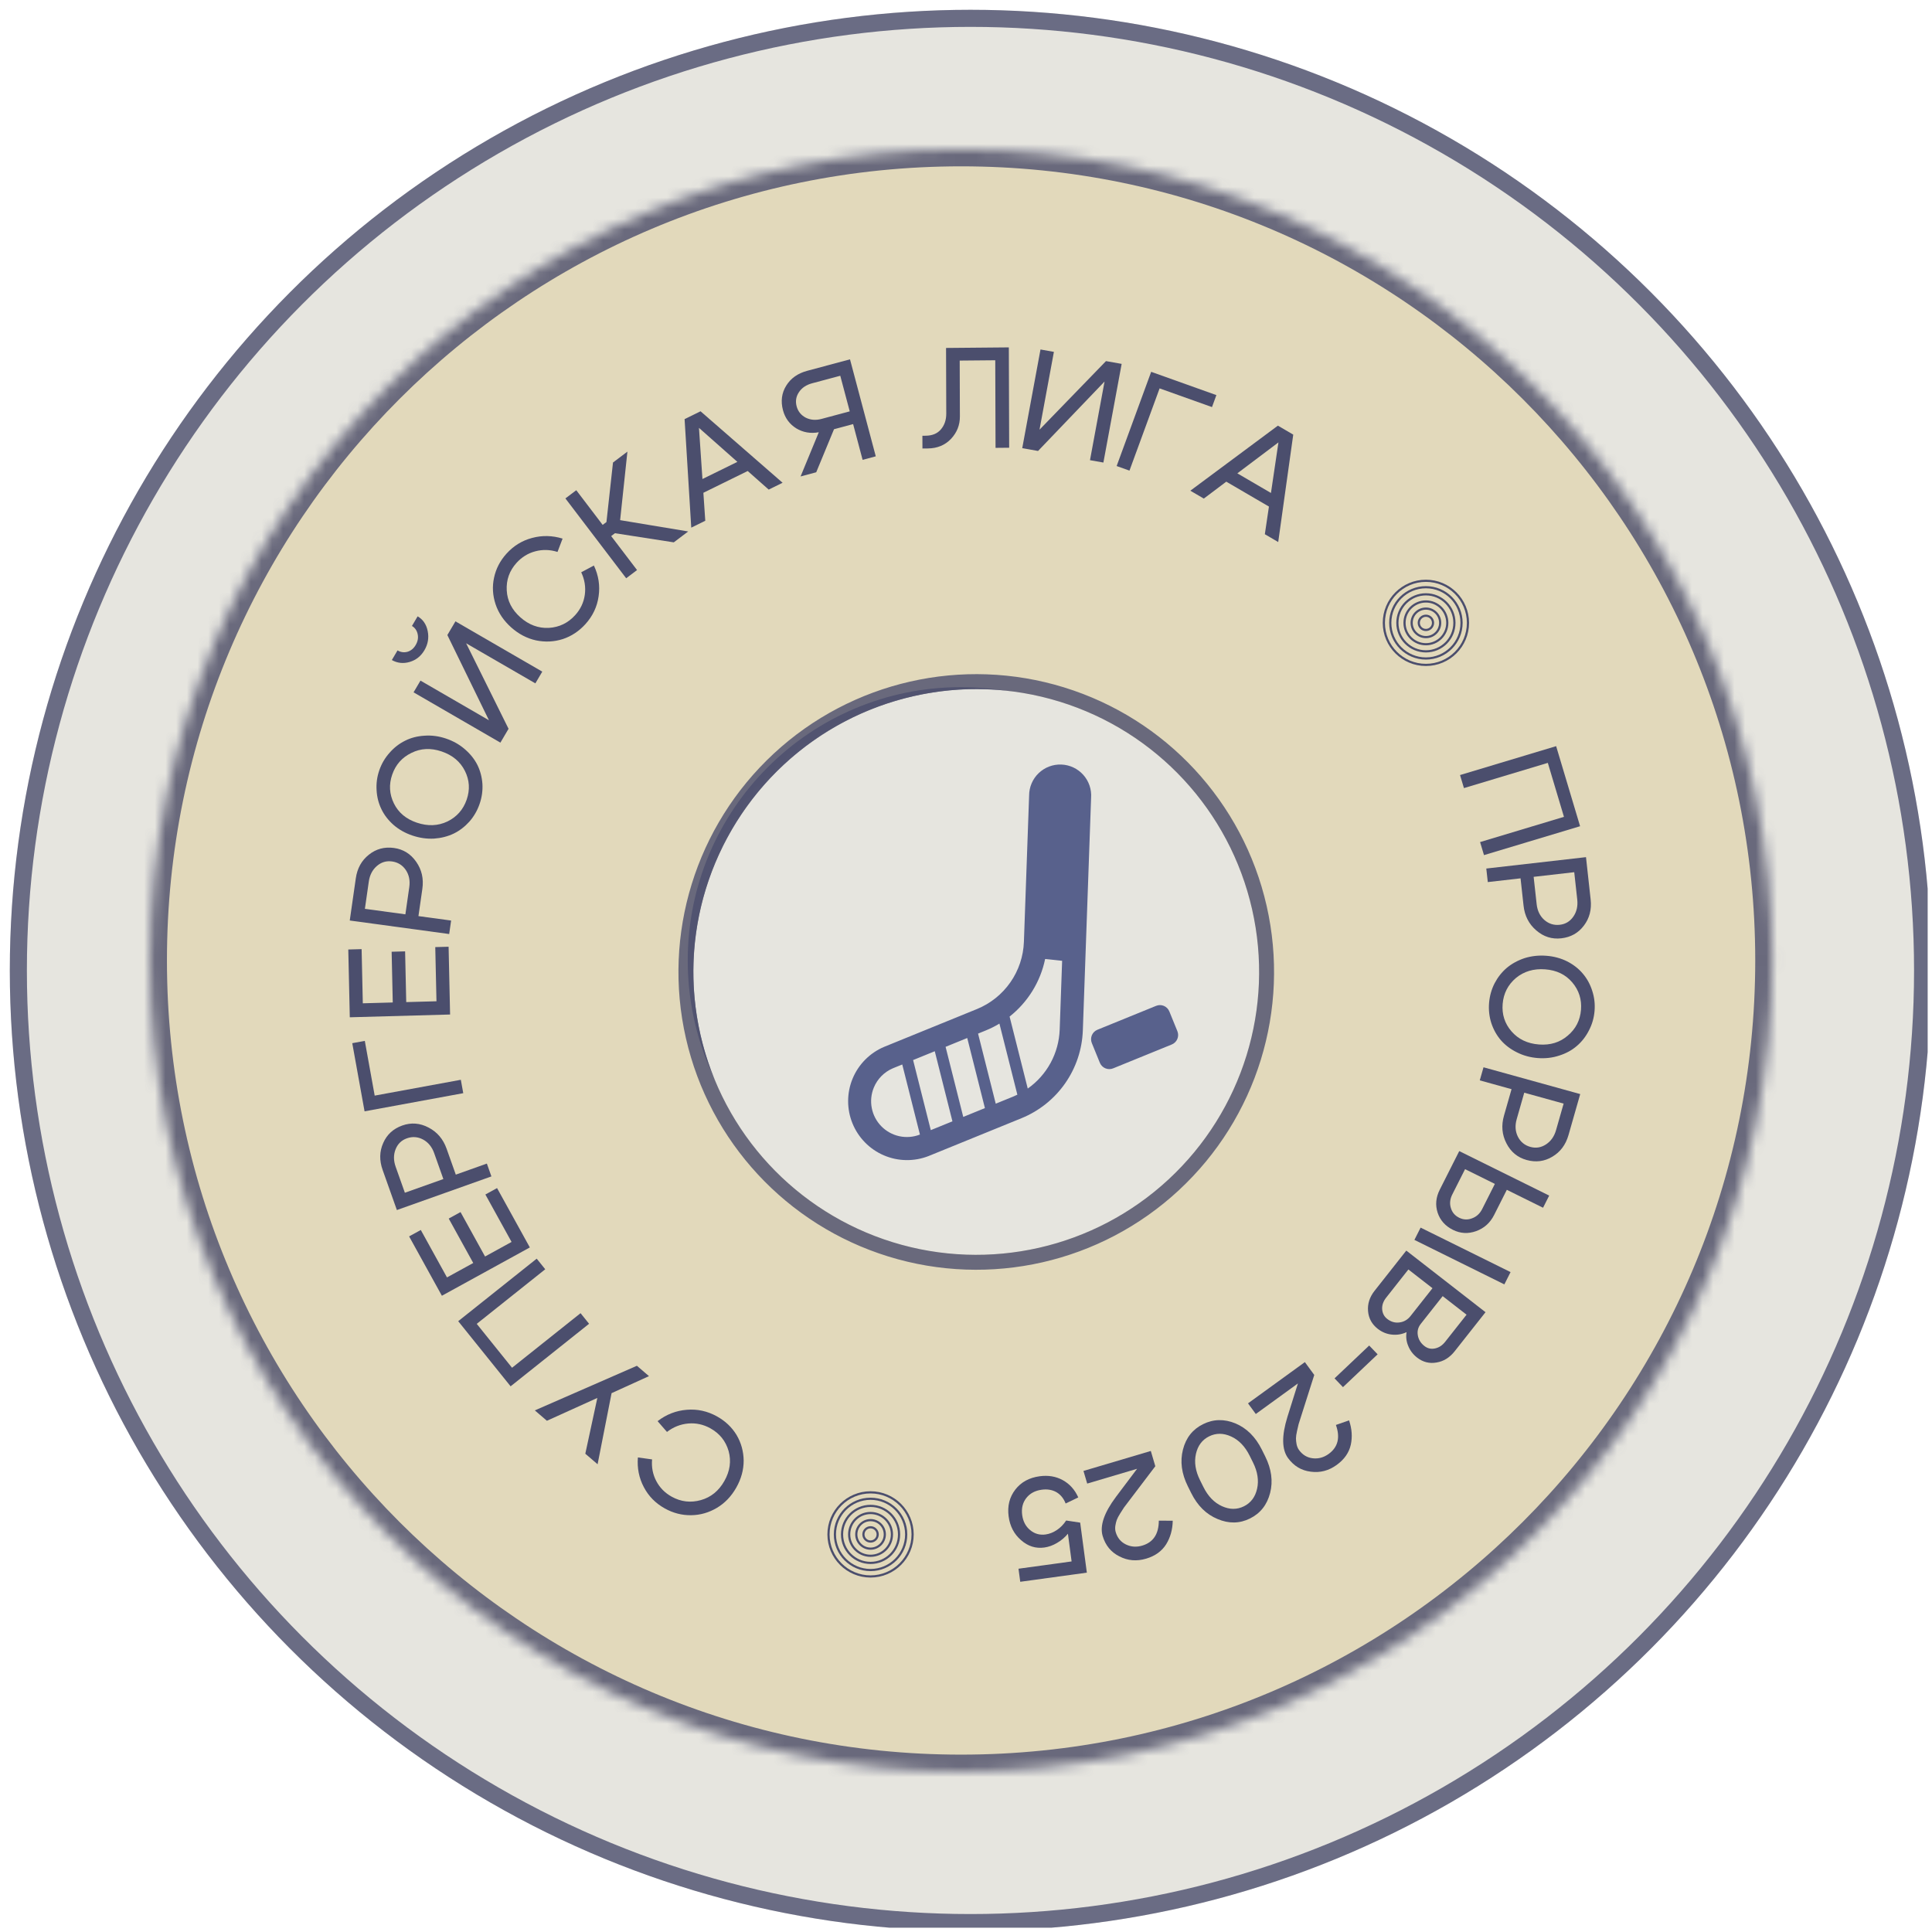
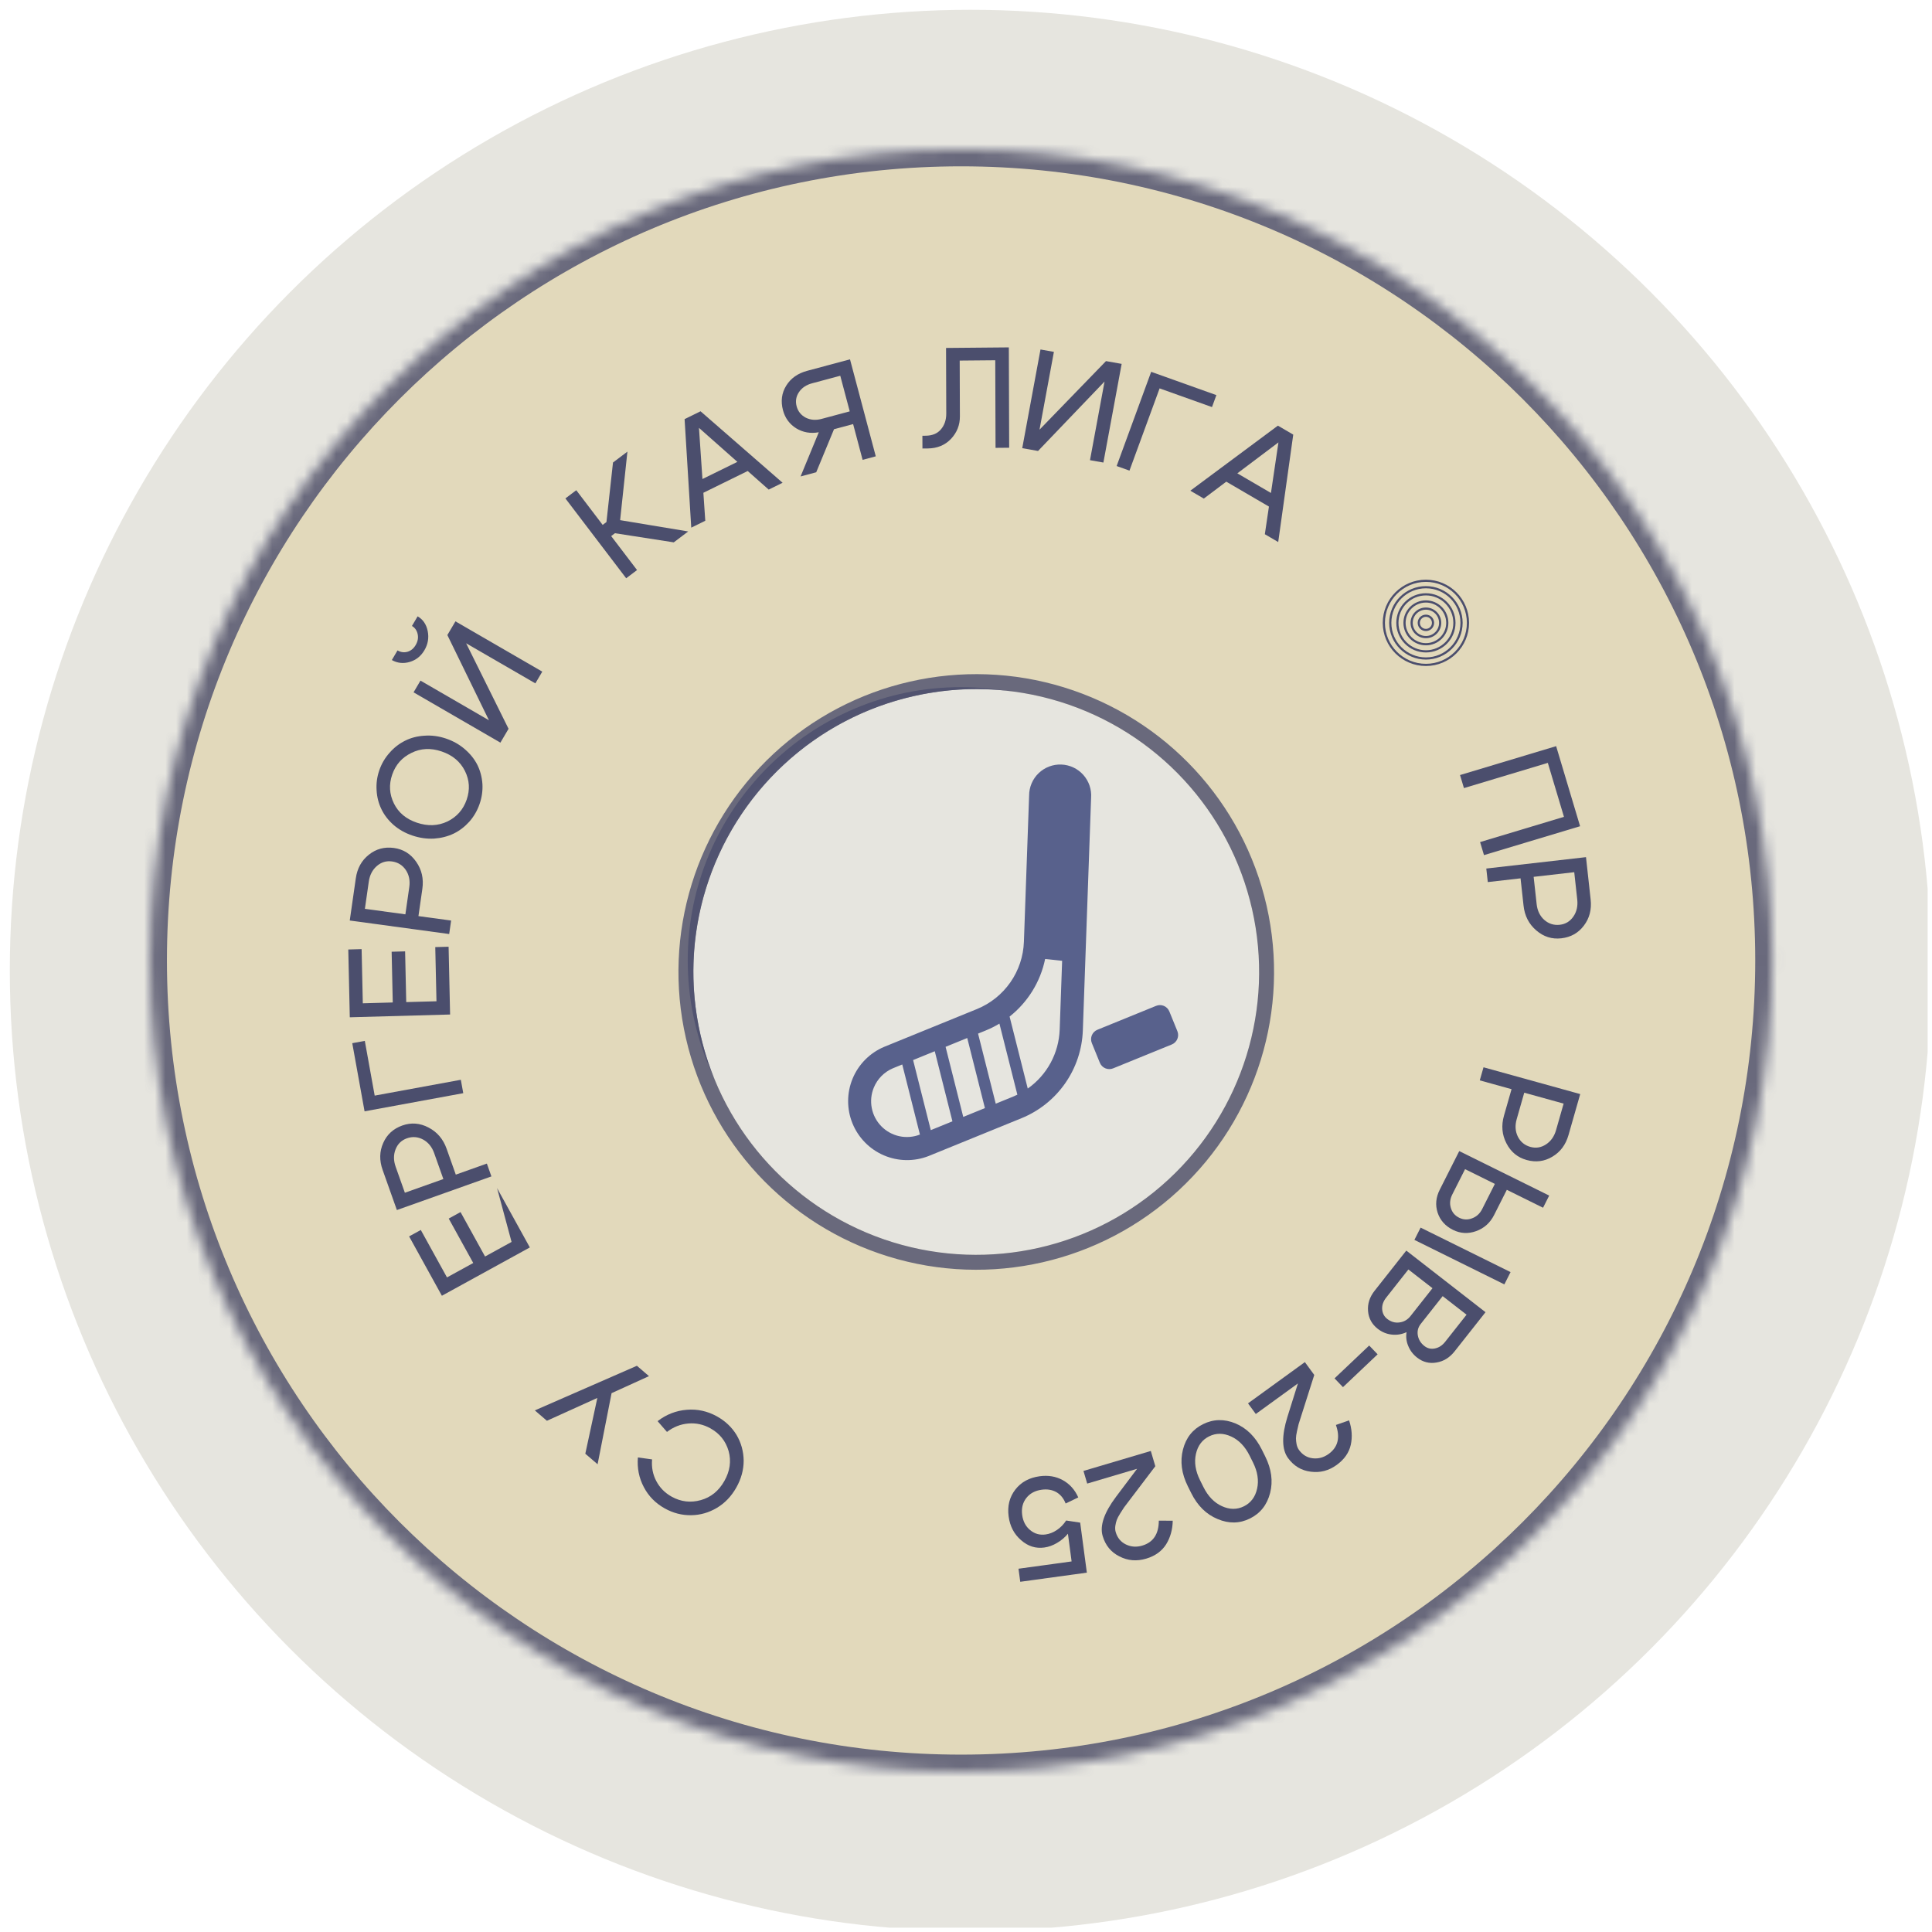
<svg xmlns="http://www.w3.org/2000/svg" width="181" height="181" viewBox="0 0 181 181" fill="none">
  <g clip-path="url(#clip0_1065_458)">
    <circle cx="90.919" cy="90.918" r="90" fill="#E6E5DF" />
-     <circle cx="90.919" cy="90.918" r="89.2" stroke="#4B4E6D" stroke-opacity="0.8" stroke-width="1.6" />
    <mask id="path-3-inside-1_1065_458" fill="white">
      <path d="M166.04 89.983C166.04 131.957 132.014 165.983 90.04 165.983C48.066 165.983 14.04 131.957 14.04 89.983C14.04 48.009 48.066 13.983 90.04 13.983C132.014 13.983 166.04 48.009 166.04 89.983ZM66.03 89.983C66.03 103.243 76.78 113.993 90.04 113.993C103.301 113.993 114.05 103.243 114.05 89.983C114.05 76.722 103.301 65.973 90.04 65.973C76.78 65.973 66.03 76.722 66.03 89.983Z" />
    </mask>
    <path d="M166.04 89.983C166.04 131.957 132.014 165.983 90.04 165.983C48.066 165.983 14.04 131.957 14.04 89.983C14.04 48.009 48.066 13.983 90.04 13.983C132.014 13.983 166.04 48.009 166.04 89.983ZM66.03 89.983C66.03 103.243 76.78 113.993 90.04 113.993C103.301 113.993 114.05 103.243 114.05 89.983C114.05 76.722 103.301 65.973 90.04 65.973C76.78 65.973 66.03 76.722 66.03 89.983Z" fill="#E2D9BB" stroke="#4B4E6D" stroke-opacity="0.8" stroke-width="3.2" mask="url(#path-3-inside-1_1065_458)" />
    <circle cx="91.461" cy="91.058" r="26.5" transform="rotate(-12.834 91.461 91.058)" fill="#E6E5DF" />
    <circle cx="91.461" cy="91.058" r="27.2" transform="rotate(-12.834 91.461 91.058)" stroke="#4B4E6D" stroke-opacity="0.8" stroke-width="1.4" />
    <g clip-path="url(#clip1_1065_458)">
      <path d="M86.991 108.306L95.702 104.758C97.349 104.086 98.768 102.953 99.787 101.495C100.806 100.037 101.382 98.315 101.446 96.537L102.22 74.747C102.249 74.358 102.199 73.966 102.074 73.596C101.948 73.226 101.749 72.885 101.489 72.594C101.228 72.302 100.912 72.066 100.558 71.9C100.204 71.734 99.821 71.64 99.43 71.626C99.04 71.611 98.65 71.675 98.285 71.814C97.92 71.953 97.587 72.165 97.305 72.436C97.023 72.707 96.799 73.032 96.646 73.391C96.493 73.751 96.414 74.137 96.413 74.528L95.925 88.232C95.877 89.592 95.437 90.91 94.659 92.027C93.88 93.144 92.796 94.013 91.536 94.529L82.825 98.077C81.489 98.643 80.429 99.713 79.875 101.054C79.321 102.395 79.317 103.901 79.865 105.245C80.412 106.589 81.467 107.664 82.8 108.237C84.134 108.81 85.639 108.834 86.991 108.306ZM81.862 101.895C82.195 101.082 82.835 100.432 83.643 100.086L84.528 99.726L86.184 106.292L86.172 106.296C85.561 106.533 84.894 106.584 84.253 106.446C83.613 106.307 83.027 105.983 82.568 105.515C82.11 105.047 81.798 104.454 81.673 103.811C81.547 103.168 81.613 102.502 81.862 101.895ZM90.616 97.246L92.272 103.812L90.243 104.639L88.588 98.073L90.616 97.246ZM95.312 102.556C95.172 102.625 95.028 102.69 94.883 102.749L93.286 103.399L91.63 96.834L92.357 96.537C92.799 96.357 93.225 96.142 93.631 95.897L95.312 102.556ZM96.285 101.982L94.584 95.237C96.294 93.887 97.473 91.977 97.914 89.843L99.506 90.014L99.277 96.461C99.238 97.55 98.948 98.614 98.429 99.572C97.91 100.53 97.175 101.355 96.285 101.982ZM87.201 105.877L85.544 99.312L87.574 98.485L89.229 105.052L87.201 105.877ZM102.811 96.473L108.307 94.235C108.799 94.034 109.351 94.267 109.551 94.759L110.304 96.608C110.501 97.09 110.272 97.651 109.78 97.852L104.284 100.09C103.802 100.287 103.241 100.058 103.04 99.566L102.287 97.717C102.091 97.235 102.319 96.674 102.811 96.473Z" fill="#58618C" />
    </g>
    <path d="M145.787 69.903L148.031 77.405L139.028 80.112L138.662 78.89L146.52 76.526L145.008 71.47L137.15 73.833L136.784 72.611L145.787 69.903Z" fill="#4B4E6D" />
    <path d="M147.765 84.275L147.483 81.712L143.68 82.147L143.962 84.71C144.03 85.324 144.268 85.815 144.678 86.182C145.097 86.549 145.582 86.701 146.133 86.638C146.667 86.577 147.089 86.321 147.4 85.871C147.711 85.421 147.832 84.889 147.765 84.275ZM142.735 84.85L142.453 82.287L139.384 82.638L139.244 81.369L148.584 80.302L149.02 84.267C149.124 85.21 148.912 86.027 148.385 86.718C147.866 87.409 147.162 87.804 146.273 87.906C145.392 88.007 144.608 87.758 143.921 87.161C143.235 86.573 142.839 85.802 142.735 84.85Z" fill="#4B4E6D" />
-     <path d="M144.765 90.813C143.685 90.731 142.769 91.002 142.016 91.627C141.272 92.261 140.859 93.069 140.777 94.051C140.696 95.032 140.97 95.888 141.601 96.619C142.241 97.359 143.1 97.771 144.181 97.853C145.243 97.934 146.142 97.657 146.877 97.022C147.621 96.397 148.034 95.593 148.115 94.612C148.197 93.63 147.922 92.77 147.292 92.03C146.67 91.3 145.828 90.895 144.765 90.813ZM144.871 89.542C145.576 89.596 146.226 89.771 146.822 90.068C147.416 90.374 147.905 90.757 148.289 91.218C148.682 91.679 148.975 92.213 149.167 92.82C149.368 93.428 149.441 94.058 149.387 94.709C149.333 95.36 149.157 95.971 148.858 96.541C148.568 97.111 148.191 97.594 147.727 97.99C147.272 98.386 146.726 98.685 146.089 98.888C145.452 99.1 144.78 99.179 144.075 99.125C143.361 99.07 142.702 98.89 142.099 98.583C141.503 98.286 141.005 97.907 140.603 97.445C140.21 96.984 139.913 96.45 139.712 95.841C139.52 95.234 139.451 94.605 139.505 93.954C139.559 93.302 139.731 92.691 140.021 92.121C140.32 91.551 140.701 91.068 141.166 90.673C141.639 90.278 142.194 89.975 142.831 89.763C143.477 89.561 144.157 89.487 144.871 89.542Z" fill="#4B4E6D" />
    <path d="M145.78 105.872L146.489 103.392L142.8 102.37L142.092 104.849C141.922 105.443 141.957 105.987 142.198 106.481C142.447 106.978 142.839 107.3 143.374 107.448C143.892 107.592 144.38 107.513 144.838 107.213C145.297 106.913 145.611 106.466 145.78 105.872ZM140.901 104.519L141.61 102.04L138.633 101.215L138.983 99.989L148.043 102.499L146.947 106.334C146.686 107.247 146.181 107.924 145.43 108.367C144.689 108.811 143.887 108.914 143.024 108.675C142.17 108.438 141.537 107.915 141.126 107.104C140.713 106.302 140.638 105.441 140.901 104.519Z" fill="#4B4E6D" />
    <path d="M132.509 116.16L133.091 115.009L141.517 119.177L140.936 120.328L132.509 116.16ZM144.562 113.147L141.167 111.468L139.975 113.83C139.603 114.565 139.044 115.067 138.296 115.337C137.548 115.606 136.825 115.568 136.127 115.223C135.405 114.865 134.924 114.328 134.685 113.61C134.453 112.897 134.519 112.18 134.882 111.461L136.71 107.84L145.137 112.008L144.562 113.147ZM136.062 111.895C135.844 112.326 135.797 112.747 135.921 113.158C136.04 113.577 136.301 113.885 136.702 114.084C137.095 114.278 137.497 114.297 137.907 114.14C138.325 113.988 138.641 113.699 138.855 113.276L140.047 110.914L137.255 109.533L136.062 111.895Z" fill="#4B4E6D" />
    <path d="M135.39 125.708L137.395 123.168L135.157 121.428L133.103 124.032C132.853 124.349 132.762 124.703 132.828 125.095C132.897 125.5 133.104 125.837 133.451 126.106C133.74 126.331 134.069 126.406 134.438 126.329C134.806 126.253 135.123 126.046 135.39 125.708ZM132.148 123.29L134.203 120.686L131.945 118.931L129.857 121.577C129.591 121.914 129.468 122.272 129.488 122.651C129.516 123.035 129.674 123.34 129.964 123.565C130.317 123.84 130.699 123.95 131.108 123.893C131.524 123.843 131.871 123.642 132.148 123.29ZM128.779 120.926L131.749 117.162L139.171 122.933L136.284 126.591C135.813 127.188 135.244 127.54 134.579 127.647C133.915 127.765 133.311 127.613 132.766 127.19C132.385 126.893 132.107 126.53 131.933 126.1C131.754 125.677 131.701 125.245 131.775 124.804C131.327 125.011 130.862 125.086 130.382 125.03C129.909 124.98 129.474 124.801 129.078 124.493C128.527 124.064 128.223 123.51 128.166 122.831C128.109 122.151 128.313 121.516 128.779 120.926Z" fill="#4B4E6D" />
    <path d="M125.817 129.956L125.027 129.132L128.272 126.056L129.063 126.879L125.817 129.956Z" fill="#4B4E6D" />
    <path d="M120.67 136.601C120.084 135.799 120.064 134.513 120.612 132.744L121.596 129.608L117.65 132.471L116.92 131.474L122.247 127.61L123.127 128.813L121.871 132.76C121.77 133.077 121.7 133.299 121.66 133.427C121.626 133.562 121.577 133.775 121.512 134.066C121.447 134.356 121.414 134.584 121.414 134.751C121.413 134.917 121.432 135.102 121.471 135.307C121.515 135.518 121.592 135.7 121.703 135.851C122.036 136.307 122.468 136.563 122.998 136.621C123.528 136.679 124.022 136.542 124.478 136.211C125.348 135.58 125.574 134.675 125.155 133.497L126.388 133.067C126.656 133.857 126.709 134.62 126.549 135.356C126.381 136.097 125.942 136.725 125.232 137.24C124.485 137.782 123.675 137.994 122.801 137.876C121.925 137.77 121.215 137.345 120.67 136.601Z" fill="#4B4E6D" />
    <path d="M117.07 136.371C116.639 135.506 116.062 134.908 115.337 134.577C114.613 134.247 113.926 134.243 113.276 134.565C112.626 134.887 112.215 135.437 112.041 136.212C111.867 136.988 111.995 137.809 112.426 138.675L112.743 139.312C113.174 140.178 113.751 140.776 114.476 141.106C115.2 141.436 115.887 141.44 116.537 141.118C117.187 140.796 117.598 140.247 117.772 139.471C117.946 138.695 117.818 137.874 117.387 137.008L117.07 136.371ZM118.213 135.804L118.53 136.442C119.12 137.628 119.274 138.771 118.991 139.87C118.705 140.982 118.076 141.779 117.105 142.26C116.135 142.741 115.123 142.758 114.071 142.311C113.014 141.876 112.19 141.065 111.6 139.879L111.283 139.242C110.693 138.055 110.541 136.906 110.828 135.795C111.11 134.695 111.737 133.904 112.708 133.423C113.678 132.942 114.692 132.919 115.748 133.354C116.801 133.801 117.623 134.618 118.213 135.804Z" fill="#4B4E6D" />
    <path d="M103.302 143.898C103.021 142.944 103.436 141.724 104.547 140.237L106.529 137.604L101.855 138.99L101.505 137.805L107.814 135.934L108.236 137.364L105.725 140.672C105.523 140.937 105.382 141.124 105.302 141.231C105.224 141.348 105.106 141.532 104.947 141.785C104.788 142.037 104.681 142.242 104.624 142.399C104.568 142.556 104.523 142.737 104.491 142.943C104.461 143.157 104.472 143.355 104.525 143.535C104.685 144.076 105.004 144.462 105.483 144.694C105.962 144.925 106.472 144.961 107.013 144.8C108.043 144.495 108.56 143.716 108.564 142.463L109.868 142.469C109.853 143.304 109.646 144.043 109.247 144.684C108.839 145.328 108.215 145.775 107.374 146.024C106.49 146.286 105.657 146.216 104.875 145.813C104.087 145.42 103.563 144.782 103.302 143.898Z" fill="#4B4E6D" />
    <path d="M100.048 143.687C99.76 144.034 99.424 144.319 99.038 144.544C98.645 144.779 98.244 144.924 97.836 144.98C97.029 145.091 96.303 144.861 95.658 144.29C95.005 143.728 94.617 142.986 94.494 142.063C94.365 141.096 94.574 140.259 95.121 139.551C95.66 138.853 96.418 138.438 97.394 138.304C98.201 138.193 98.926 138.315 99.569 138.669C100.213 139.024 100.696 139.563 101.018 140.287L99.834 140.856C99.653 140.384 99.367 140.03 98.974 139.795C98.574 139.57 98.112 139.493 97.589 139.565C96.968 139.65 96.488 139.91 96.148 140.345C95.809 140.78 95.681 141.309 95.763 141.93C95.844 142.533 96.092 143.005 96.508 143.346C96.924 143.695 97.408 143.832 97.958 143.757C98.322 143.707 98.673 143.568 99.013 143.341C99.353 143.114 99.643 142.816 99.883 142.449L101.197 142.648L101.822 147.334L95.582 148.19L95.418 146.966L100.394 146.283L100.048 143.687Z" fill="#4B4E6D" />
    <path d="M69.671 136.833C69.672 137.704 69.441 138.549 68.978 139.367C68.515 140.185 67.911 140.817 67.165 141.263C66.406 141.713 65.603 141.943 64.754 141.953C63.892 141.966 63.07 141.756 62.287 141.321C61.418 140.839 60.762 140.172 60.317 139.321C59.865 138.466 59.68 137.539 59.761 136.54L61.091 136.725C61.027 137.457 61.158 138.135 61.485 138.756C61.812 139.378 62.293 139.865 62.927 140.217C63.796 140.699 64.708 140.806 65.662 140.537C66.605 140.272 67.338 139.675 67.862 138.748C68.387 137.82 68.52 136.886 68.261 135.943C67.99 135.004 67.42 134.294 66.551 133.811C65.901 133.451 65.215 133.3 64.492 133.36C63.757 133.423 63.088 133.686 62.486 134.151L61.607 133.141C62.426 132.51 63.337 132.156 64.338 132.076C65.332 131.993 66.275 132.199 67.167 132.694C67.95 133.129 68.563 133.709 69.005 134.436C69.436 135.167 69.657 135.966 69.671 136.833Z" fill="#4B4E6D" />
    <path d="M60.8 128.924L57.296 130.518L55.986 137.18L54.835 136.192L55.962 130.966L51.237 133.105L50.105 132.134L59.669 127.953L60.8 128.924Z" fill="#4B4E6D" />
-     <path d="M47.836 129.877L42.928 123.776L50.281 117.918L51.081 118.912L44.663 124.026L47.971 128.138L54.389 123.025L55.188 124.019L47.836 129.877Z" fill="#4B4E6D" />
-     <path d="M44.336 118.324L42.039 114.162L43.145 113.554L45.443 117.716L47.926 116.351L45.473 111.907L46.567 111.306L49.638 116.867L41.398 121.393L38.328 115.832L39.423 115.231L41.876 119.675L44.336 118.324Z" fill="#4B4E6D" />
+     <path d="M44.336 118.324L42.039 114.162L43.145 113.554L45.443 117.716L47.926 116.351L46.567 111.306L49.638 116.867L41.398 121.393L38.328 115.832L39.423 115.231L41.876 119.675L44.336 118.324Z" fill="#4B4E6D" />
    <path d="M37.069 109.313L37.931 111.743L41.537 110.46L40.675 108.03C40.468 107.448 40.123 107.024 39.639 106.759C39.147 106.497 38.639 106.459 38.117 106.645C37.61 106.825 37.258 107.169 37.058 107.678C36.858 108.186 36.862 108.731 37.069 109.313ZM41.839 107.616L42.702 110.046L45.612 109.01L46.038 110.213L37.182 113.364L35.847 109.605C35.529 108.711 35.548 107.868 35.904 107.076C36.251 106.287 36.846 105.743 37.69 105.443C38.525 105.146 39.346 105.21 40.152 105.636C40.956 106.053 41.518 106.713 41.839 107.616Z" fill="#4B4E6D" />
    <path d="M43.4 102.415L34.154 104.115L33.002 97.731L34.177 97.515L35.103 102.643L43.173 101.16L43.4 102.415Z" fill="#4B4E6D" />
    <path d="M36.796 93.917L36.691 89.164L37.953 89.129L38.058 93.882L40.891 93.804L40.778 88.729L42.027 88.695L42.167 95.045L32.77 95.305L32.629 88.954L33.878 88.919L33.99 93.995L36.796 93.917Z" fill="#4B4E6D" />
    <path d="M34.551 82.591L34.185 85.144L37.978 85.66L38.344 83.107C38.431 82.496 38.322 81.961 38.017 81.504C37.703 81.046 37.271 80.779 36.721 80.704C36.189 80.632 35.716 80.775 35.303 81.135C34.889 81.494 34.639 81.98 34.551 82.591ZM39.568 83.274L39.202 85.826L42.263 86.242L42.082 87.505L32.767 86.238L33.333 82.29C33.467 81.35 33.876 80.611 34.559 80.072C35.234 79.531 36.015 79.321 36.902 79.441C37.78 79.561 38.478 79.995 38.995 80.743C39.513 81.482 39.704 82.325 39.568 83.274Z" fill="#4B4E6D" />
    <path d="M39.053 77.072C40.079 77.418 41.035 77.38 41.919 76.96C42.798 76.529 43.398 75.848 43.72 74.917C44.042 73.986 43.988 73.089 43.557 72.226C43.12 71.352 42.389 70.742 41.362 70.396C40.352 70.056 39.412 70.103 38.542 70.537C37.666 70.96 37.067 71.637 36.745 72.568C36.423 73.498 36.477 74.4 36.904 75.271C37.327 76.131 38.043 76.732 39.053 77.072ZM38.635 78.277C37.965 78.052 37.378 77.722 36.875 77.288C36.374 76.845 35.995 76.353 35.736 75.813C35.47 75.27 35.318 74.68 35.282 74.045C35.238 73.406 35.323 72.778 35.536 72.16C35.75 71.543 36.072 70.995 36.503 70.516C36.925 70.035 37.41 69.66 37.958 69.391C38.497 69.119 39.101 68.963 39.768 68.924C40.438 68.875 41.109 68.964 41.779 69.19C42.458 69.419 43.052 69.756 43.561 70.201C44.064 70.635 44.454 71.125 44.729 71.671C44.996 72.215 45.151 72.806 45.196 73.444C45.232 74.08 45.143 74.706 44.929 75.324C44.715 75.942 44.398 76.491 43.975 76.972C43.544 77.451 43.055 77.825 42.507 78.094C41.951 78.36 41.338 78.517 40.667 78.565C39.992 78.602 39.314 78.506 38.635 78.277Z" fill="#4B4E6D" />
    <path d="M39.761 60.919C39.434 61.474 38.974 61.839 38.383 62.014C37.791 62.189 37.233 62.13 36.71 61.837L37.242 60.934C37.544 61.109 37.857 61.151 38.181 61.06C38.498 60.964 38.752 60.754 38.943 60.43C39.139 60.098 39.202 59.762 39.132 59.422C39.059 59.069 38.88 58.81 38.593 58.644L39.125 57.742C39.629 58.033 39.944 58.495 40.07 59.127C40.196 59.759 40.093 60.356 39.761 60.919ZM50.804 62.922L50.155 64.021L43.67 60.266L47.644 68.278L46.88 69.574L38.745 64.862L39.393 63.763L45.808 67.479L41.911 59.495L42.669 58.211L50.804 62.922Z" fill="#4B4E6D" />
-     <path d="M50.229 59.997C49.373 59.81 48.594 59.404 47.892 58.779C47.19 58.153 46.702 57.431 46.429 56.612C46.154 55.78 46.106 54.951 46.284 54.127C46.461 53.289 46.849 52.538 47.449 51.873C48.115 51.136 48.915 50.643 49.85 50.397C50.79 50.143 51.742 50.164 52.706 50.459L52.23 51.708C51.525 51.487 50.83 51.468 50.147 51.651C49.463 51.833 48.879 52.194 48.393 52.732C47.727 53.47 47.421 54.33 47.474 55.313C47.527 56.283 47.951 57.123 48.747 57.831C49.542 58.54 50.432 58.871 51.415 58.824C52.398 58.764 53.222 58.365 53.888 57.627C54.386 57.076 54.686 56.443 54.787 55.73C54.887 55.004 54.776 54.299 54.452 53.615L55.639 52.982C56.078 53.912 56.225 54.871 56.082 55.858C55.944 56.839 55.534 57.708 54.85 58.466C54.25 59.13 53.544 59.599 52.732 59.87C51.919 60.13 51.085 60.172 50.229 59.997Z" fill="#4B4E6D" />
    <path d="M58.664 54.175L52.97 46.695L53.988 45.926L56.461 49.175L56.815 48.908L57.429 43.33L58.78 42.31L58.097 48.73L64.474 49.79L63.123 50.81L57.612 49.955L57.258 50.222L59.682 53.406L58.664 54.175Z" fill="#4B4E6D" />
    <path d="M64.977 45.286L69.883 42.876L70.412 43.948L65.506 46.358L64.977 45.286ZM66.074 48.787L64.76 49.433L64.136 39.265L65.631 38.531L73.318 45.228L72.016 45.868L65.483 40.085L66.074 48.787Z" fill="#4B4E6D" />
    <path d="M76.075 35.911C75.53 36.057 75.122 36.333 74.85 36.74C74.578 37.146 74.505 37.587 74.632 38.063C74.758 38.539 75.042 38.894 75.484 39.128C75.933 39.351 76.425 39.39 76.961 39.247L79.608 38.538L78.721 35.203L76.075 35.911ZM76.709 40.496C75.941 40.637 75.237 40.515 74.597 40.13C73.964 39.734 73.55 39.168 73.354 38.433C73.129 37.585 73.231 36.816 73.659 36.127C74.087 35.438 74.742 34.975 75.625 34.739L79.633 33.665L82.047 42.751L80.814 43.081L79.925 39.732L78.135 40.212L76.468 44.245L75.002 44.637L76.709 40.496Z" fill="#4B4E6D" />
    <path d="M86.724 40.821C87.342 40.815 87.816 40.619 88.146 40.231C88.485 39.834 88.653 39.34 88.651 38.749L88.631 32.598L94.513 32.545L94.544 41.946L93.268 41.958L93.241 33.752L89.91 33.782L89.928 39.019C89.931 39.825 89.651 40.526 89.089 41.122C88.527 41.709 87.802 42.007 86.916 42.014L86.419 42.019L86.415 40.824L86.724 40.821Z" fill="#4B4E6D" />
    <path d="M103.372 43.334L102.116 43.112L103.48 35.743L97.25 42.249L95.769 41.986L97.479 32.742L98.735 32.965L97.387 40.255L103.615 33.83L105.083 34.09L103.372 43.334Z" fill="#4B4E6D" />
    <path d="M104.613 43.661L107.848 34.834L113.957 37.016L113.546 38.138L108.638 36.386L105.815 44.09L104.613 43.661Z" fill="#4B4E6D" />
    <path d="M115.121 43.878L119.841 46.635L119.23 47.662L114.51 44.906L115.121 43.878ZM112.78 46.71L111.516 45.972L119.72 39.877L121.158 40.717L119.75 50.781L118.497 50.049L119.771 41.446L112.78 46.71Z" fill="#4B4E6D" />
    <g clip-path="url(#clip2_1065_458)">
      <path d="M137.527 58.352C137.527 60.528 135.763 62.292 133.587 62.292C131.41 62.292 129.646 60.528 129.646 58.352C129.646 56.176 131.41 54.412 133.587 54.412C135.763 54.412 137.527 56.176 137.527 58.352Z" stroke="#4B4E6D" stroke-width="0.204" />
      <path d="M134.254 58.352C134.254 58.721 133.955 59.019 133.587 59.019C133.218 59.019 132.919 58.721 132.919 58.352C132.919 57.983 133.218 57.684 133.587 57.684C133.955 57.684 134.254 57.983 134.254 58.352Z" stroke="#4B4E6D" stroke-width="0.204" />
      <path d="M134.922 58.352C134.922 59.089 134.324 59.687 133.587 59.687C132.849 59.687 132.251 59.089 132.251 58.352C132.251 57.614 132.849 57.016 133.587 57.016C134.324 57.016 134.922 57.614 134.922 58.352Z" stroke="#4B4E6D" stroke-width="0.204" />
      <path d="M135.59 58.352C135.59 59.458 134.693 60.355 133.587 60.355C132.48 60.355 131.583 59.458 131.583 58.352C131.583 57.245 132.48 56.348 133.587 56.348C134.693 56.348 135.59 57.245 135.59 58.352Z" stroke="#4B4E6D" stroke-width="0.204" />
      <path d="M136.258 58.352C136.258 59.827 135.062 61.023 133.587 61.023C132.111 61.023 130.915 59.827 130.915 58.352C130.915 56.876 132.111 55.68 133.587 55.68C135.062 55.68 136.258 56.876 136.258 58.352Z" stroke="#4B4E6D" stroke-width="0.204" />
      <path d="M136.926 58.352C136.926 60.196 135.431 61.691 133.587 61.691C131.742 61.691 130.248 60.196 130.248 58.352C130.248 56.508 131.742 55.013 133.587 55.013C135.431 55.013 136.926 56.508 136.926 58.352Z" stroke="#4B4E6D" stroke-width="0.204" />
    </g>
    <g clip-path="url(#clip3_1065_458)">
      <path d="M85.498 143.751C85.498 145.927 83.734 147.691 81.558 147.691C79.382 147.691 77.618 145.927 77.618 143.751C77.618 141.575 79.382 139.811 81.558 139.811C83.734 139.811 85.498 141.575 85.498 143.751Z" stroke="#4B4E6D" stroke-width="0.204" />
      <path d="M82.226 143.751C82.226 144.119 81.927 144.418 81.558 144.418C81.189 144.418 80.89 144.119 80.89 143.751C80.89 143.382 81.189 143.083 81.558 143.083C81.927 143.083 82.226 143.382 82.226 143.751Z" stroke="#4B4E6D" stroke-width="0.204" />
      <path d="M82.894 143.751C82.894 144.488 82.296 145.086 81.558 145.086C80.821 145.086 80.223 144.488 80.223 143.751C80.223 143.013 80.821 142.415 81.558 142.415C82.296 142.415 82.894 143.013 82.894 143.751Z" stroke="#4B4E6D" stroke-width="0.204" />
      <path d="M83.562 143.751C83.562 144.857 82.665 145.754 81.558 145.754C80.452 145.754 79.555 144.857 79.555 143.751C79.555 142.644 80.452 141.747 81.558 141.747C82.665 141.747 83.562 142.644 83.562 143.751Z" stroke="#4B4E6D" stroke-width="0.204" />
      <path d="M84.229 143.751C84.229 145.226 83.033 146.422 81.558 146.422C80.083 146.422 78.887 145.226 78.887 143.751C78.887 142.275 80.083 141.079 81.558 141.079C83.033 141.079 84.229 142.275 84.229 143.751Z" stroke="#4B4E6D" stroke-width="0.204" />
      <path d="M84.897 143.751C84.897 145.595 83.402 147.09 81.558 147.09C79.714 147.09 78.219 145.595 78.219 143.751C78.219 141.906 79.714 140.412 81.558 140.412C83.402 140.412 84.897 141.906 84.897 143.751Z" stroke="#4B4E6D" stroke-width="0.204" />
    </g>
  </g>
  <defs>
    <clipPath id="clip0_1065_458">
      <rect width="179.673" height="179.673" fill="white" transform="translate(0.919 0.919)" />
    </clipPath>
    <clipPath id="clip1_1065_458">
      <rect width="34.715" height="34.715" fill="white" transform="translate(68.608 80.484) rotate(-22.16)" />
    </clipPath>
    <clipPath id="clip2_1065_458">
      <rect width="8.548" height="8.548" fill="white" transform="translate(129.314 54.076)" />
    </clipPath>
    <clipPath id="clip3_1065_458">
-       <rect width="8.548" height="8.548" fill="white" transform="translate(77.285 139.475)" />
-     </clipPath>
+       </clipPath>
  </defs>
</svg>